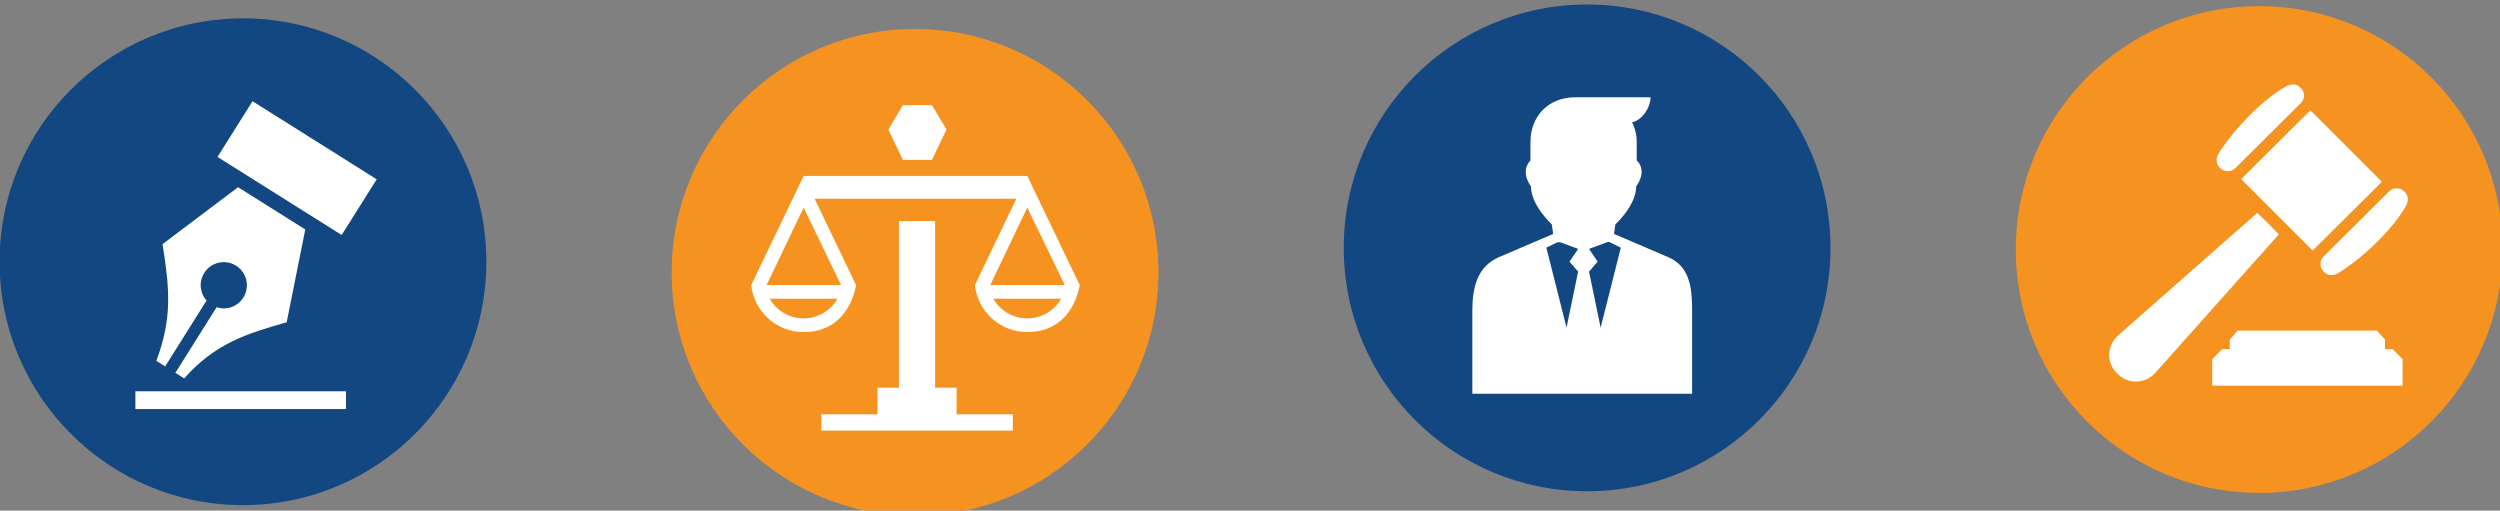
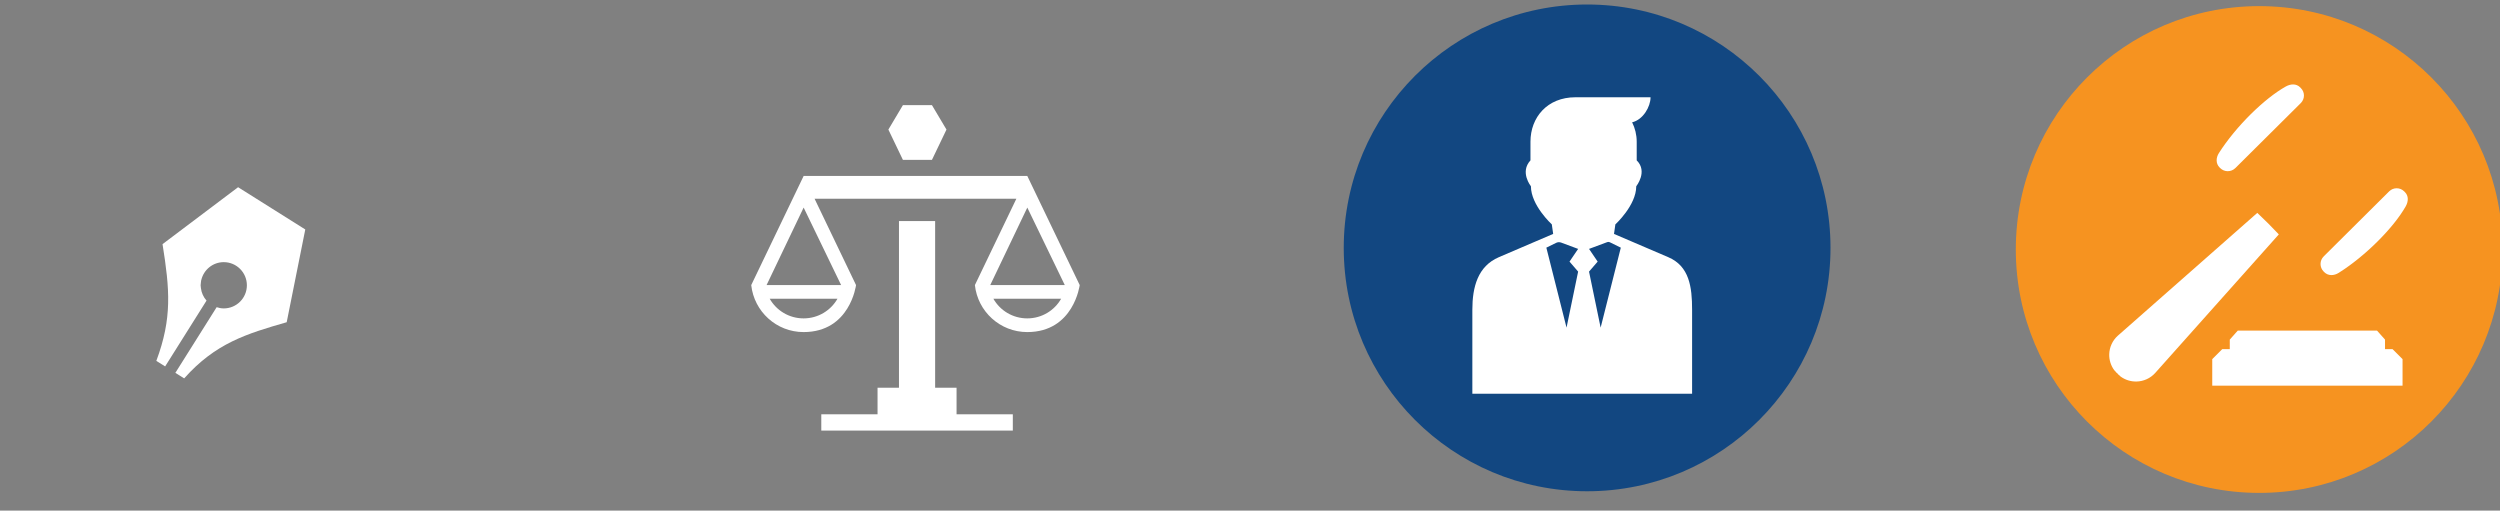
<svg xmlns="http://www.w3.org/2000/svg" xmlns:ns1="http://www.inkscape.org/namespaces/inkscape" xmlns:ns2="http://sodipodi.sourceforge.net/DTD/sodipodi-0.dtd" width="97.918mm" height="20mm" viewBox="0 0 97.918 20" version="1.1" id="svg7871" ns1:version="0.92.1 unknown" ns2:docname="law_icons.svg">
  <rect x="0" y="0" width="97.918" height="20" fill="#808080" stroke="none" />
  <defs id="defs7865" />
  <ns2:namedview id="base" pagecolor="#ffffff" bordercolor="#666666" borderopacity="1.0" ns1:pageopacity="0.0" ns1:pageshadow="2" ns1:zoom="0.35" ns1:cx="603.35385" ns1:cy="112.33486" ns1:document-units="mm" ns1:current-layer="layer1" showgrid="false" ns1:window-width="1366" ns1:window-height="744" ns1:window-x="0" ns1:window-y="24" ns1:window-maximized="1" />
  <g ns1:label="Capa 1" ns1:groupmode="layer" id="layer1" transform="translate(82.058,-187.631)">
    <g id="g7175" transform="matrix(0.317,0,0,0.317,-68.287,39.551)">
      <g transform="translate(127.477,-7.56)" id="g7149">
        <path d="m 138.288,505.517 c 0,16.608 -13.463,30.072 -30.071,30.072 -16.608,0 -30.071,-13.464 -30.071,-30.072 0,-16.608 13.463,-30.071 30.071,-30.071 16.608,0 30.071,13.463 30.071,30.071" style="fill:#f69320;fill-opacity:1;fill-rule:nonzero;stroke:none;stroke-width:0.035" id="path7045" ns1:connector-curvature="0" />
-         <path d="m 105.995,496.817 8.551,-8.496 8.829,8.828 -8.551,8.496 -8.829,-8.828" style="fill:#ffffff;fill-opacity:1;fill-rule:nonzero;stroke:none;stroke-width:0.035" id="path7047" ns1:connector-curvature="0" />
        <path d="m 105.271,495.455 c -0.519,0.516 -1.359,0.515 -1.875,-0.002 l -0.075,-0.076 c -0.482,-0.481 -0.449,-1.198 -0.084,-1.772 2.099,-3.295 5.624,-6.753 8.272,-8.231 0.588,-0.328 1.287,-0.375 1.762,0.101 l 0.094,0.095 c 0.511,0.511 0.509,1.339 -0.004,1.849 l -8.09,8.038" style="fill:#ffffff;fill-opacity:1;fill-rule:nonzero;stroke:none;stroke-width:0.035" id="path7049" ns1:connector-curvature="0" />
        <path d="m 116.188,506.372 c -0.519,0.515 -0.52,1.353 -0.004,1.869 l 0.076,0.075 c 0.481,0.482 1.2,0.452 1.778,0.089 3.312,-2.081 6.792,-5.584 8.284,-8.219 0.331,-0.585 0.38,-1.281 -0.096,-1.757 l -0.094,-0.094 c -0.511,-0.511 -1.342,-0.512 -1.855,-0.002 l -8.09,8.038" style="fill:#ffffff;fill-opacity:1;fill-rule:nonzero;stroke:none;stroke-width:0.035" id="path7051" ns1:connector-curvature="0" />
        <path d="m 90.696,520.819 c -0.164,-0.083 -0.231,-0.27 -0.38,-0.38 -0.422,-0.568 -0.645,-1.264 -0.626,-1.98 0.023,-0.873 0.403,-1.699 1.053,-2.286 l 17.241,-15.182 1.35,1.308 1.308,1.35 -15.286,17.137 c -0.59,0.646 -1.42,1.023 -2.296,1.042 -0.718,0.017 -1.416,-0.208 -1.985,-0.63 -0.11,-0.149 -0.297,-0.216 -0.38,-0.38" style="fill:#ffffff;fill-opacity:1;fill-rule:nonzero;stroke:none;stroke-width:0.035" id="path7053" ns1:connector-curvature="0" />
        <path d="m 105.573,515.536 -0.99,1.113 v 1.176 h -0.928 l -1.238,1.238 v 3.281 h 23.513 v -3.281 l -1.238,-1.238 h -0.928 v -1.176 l -0.99,-1.113 h -17.201" style="fill:#ffffff;fill-opacity:1;fill-rule:nonzero;stroke:none;stroke-width:0.035" id="path7055" ns1:connector-curvature="0" />
      </g>
      <g transform="translate(-44.139,-7.56)" id="g7141">
-         <path d="m 60.789,507.029 c 0,16.608 -13.463,30.072 -30.071,30.072 -16.608,0 -30.072,-13.464 -30.072,-30.072 0,-16.608 13.463,-30.071 30.072,-30.071 16.608,0 30.071,13.463 30.071,30.071" style="fill:#124781;fill-opacity:1;fill-rule:nonzero;stroke:none;stroke-width:0.035" id="path7057" ns1:connector-curvature="0" />
-         <path d="m 27.571,494.078 4.328,-6.882 15.341,9.648 -4.328,6.882 -15.341,-9.648" style="fill:#ffffff;fill-opacity:1;fill-rule:nonzero;stroke:none;stroke-width:0.035" id="path7059" ns1:connector-curvature="0" />
-         <path d="m 17.425,525.231 h 26.019 v -2.196 h -26.019 z" style="fill:#ffffff;fill-opacity:1;fill-rule:nonzero;stroke:none;stroke-width:0.035" id="path7061" ns1:connector-curvature="0" />
        <path d="m 30.115,497.82 -9.335,7.034 c 0.897,5.633 1.202,9.142 -0.767,14.423 l 1.089,0.685 5.114,-8.132 c -0.377,-0.423 -0.624,-0.956 -0.696,-1.548 -0.008,-0.056 -0.013,-0.111 -0.017,-0.168 -0.004,-0.06 -0.018,-0.116 -0.018,-0.177 0,-0.035 0.009,-0.067 0.01,-0.102 0.003,-0.103 0.016,-0.206 0.031,-0.309 0.01,-0.067 0.014,-0.135 0.028,-0.201 0.005,-0.021 0.015,-0.042 0.02,-0.064 0.305,-1.251 1.425,-2.182 2.769,-2.182 1.578,0 2.858,1.28 2.858,2.858 0,1.579 -1.28,2.858 -2.858,2.858 -0.308,0 -0.599,-0.061 -0.877,-0.151 l -5.102,8.112 1.089,0.685 c 3.868,-4.353 7.725,-5.517 12.668,-6.94 l 2.296,-11.461 c -7.25,-4.56 -0.504,-0.318 -8.302,-5.221" style="fill:#ffffff;fill-opacity:1;fill-rule:nonzero;stroke:none;stroke-width:0.035" id="path7063" ns1:connector-curvature="0" />
      </g>
      <g transform="translate(119.787,-7.56)" id="g7135">
-         <path d="m -20.098,508.341 c 0,16.608 -13.463,30.071 -30.071,30.071 -16.608,0 -30.072,-13.463 -30.072,-30.071 0,-16.608 13.463,-30.071 30.072,-30.071 16.608,0 30.071,13.463 30.071,30.071" style="fill:#f69320;fill-opacity:1;fill-rule:nonzero;stroke:none;stroke-width:0.035" id="path7065" ns1:connector-curvature="0" />
        <path d="m -45.041,522.595 h -2.647 v -20.591 h -4.468 v 20.591 h -2.648 v 3.283 h -6.95 v 2.012 h 23.664 v -2.012 h -6.951 v -3.283" style="fill:#ffffff;fill-opacity:1;fill-rule:nonzero;stroke:none;stroke-width:0.035" id="path7067" ns1:connector-curvature="0" />
        <path d="m -40.879,509.912 4.58,-9.575 4.632,9.575 z m 4.574,4.116 c -1.784,0 -3.353,-0.965 -4.185,-2.425 h 8.369 c -0.832,1.46 -2.401,2.425 -4.184,2.425 z m -32.209,-4.116 4.58,-9.575 4.632,9.575 z m 4.573,4.116 c -1.783,0 -3.353,-0.965 -4.184,-2.425 h 8.369 c -0.832,1.46 -2.401,2.425 -4.184,2.425 z m 27.642,-17.598 H -63.934 l -6.475,13.482 c 0.349,3.264 3.111,5.807 6.468,5.807 5.753,0 6.481,-5.807 6.481,-5.807 l -5.124,-10.669 h 24.934 l -5.124,10.669 c 0.349,3.264 3.111,5.807 6.468,5.807 5.753,0 6.482,-5.807 6.482,-5.807 l -6.475,-13.482" style="fill:#ffffff;fill-opacity:1;fill-rule:nonzero;stroke:none;stroke-width:0.035" id="path7069" ns1:connector-curvature="0" />
        <path d="m -48.081,494.441 1.795,-3.742 -1.795,-3.018 h -3.589 l -1.795,3.018 1.795,3.742 h 3.589" style="fill:#ffffff;fill-opacity:1;fill-rule:nonzero;stroke:none;stroke-width:0.035" id="path7071" ns1:connector-curvature="0" />
      </g>
      <g transform="translate(-40.984,-7.56)" id="g7153">
        <path d="m 223.711,505.317 c 0,16.608 -13.463,30.071 -30.071,30.071 -16.608,0 -30.071,-13.463 -30.071,-30.071 0,-16.608 13.463,-30.071 30.071,-30.071 16.608,0 30.071,13.463 30.071,30.071" style="fill:#124781;fill-opacity:1;fill-rule:nonzero;stroke:none;stroke-width:0.035" id="path7073" ns1:connector-curvature="0" />
        <path d="m 195.31,515.17 -1.433,-6.923 1.066,-1.234 -1.066,-1.57 2.256,-0.84 c 0.1,-0.037 0.21,-0.031 0.305,0.015 l 1.366,0.67 z m -2.78,-6.923 -1.433,6.923 -2.494,-9.882 1.212,-0.594 c 0.193,-0.095 0.417,-0.106 0.619,-0.031 l 2.096,0.78 -1.066,1.57 z m 14.081,4.723 c 0,-2.831 -0.34,-5.389 -2.943,-6.504 l -6.706,-2.874 0.168,-1.178 c 0,0 2.581,-2.354 2.581,-4.71 0,0 1.458,-1.827 0.056,-3.198 v -2.305 c 0,-0.862 -0.206,-1.675 -0.563,-2.399 1.348,-0.32 2.273,-1.916 2.273,-3.094 h -9.284 c -3.478,0 -5.553,2.49 -5.553,5.492 v 2.305 c -1.347,1.455 0.056,3.198 0.056,3.198 0,2.356 2.581,4.71 2.581,4.71 l 0.168,1.178 -6.707,2.874 c -2.602,1.115 -3.279,3.673 -3.279,6.504 v 10.368 h 27.152 V 512.97" style="fill:#ffffff;fill-opacity:1;fill-rule:nonzero;stroke:none;stroke-width:0.035" id="path7075" ns1:connector-curvature="0" />
      </g>
    </g>
  </g>
</svg>